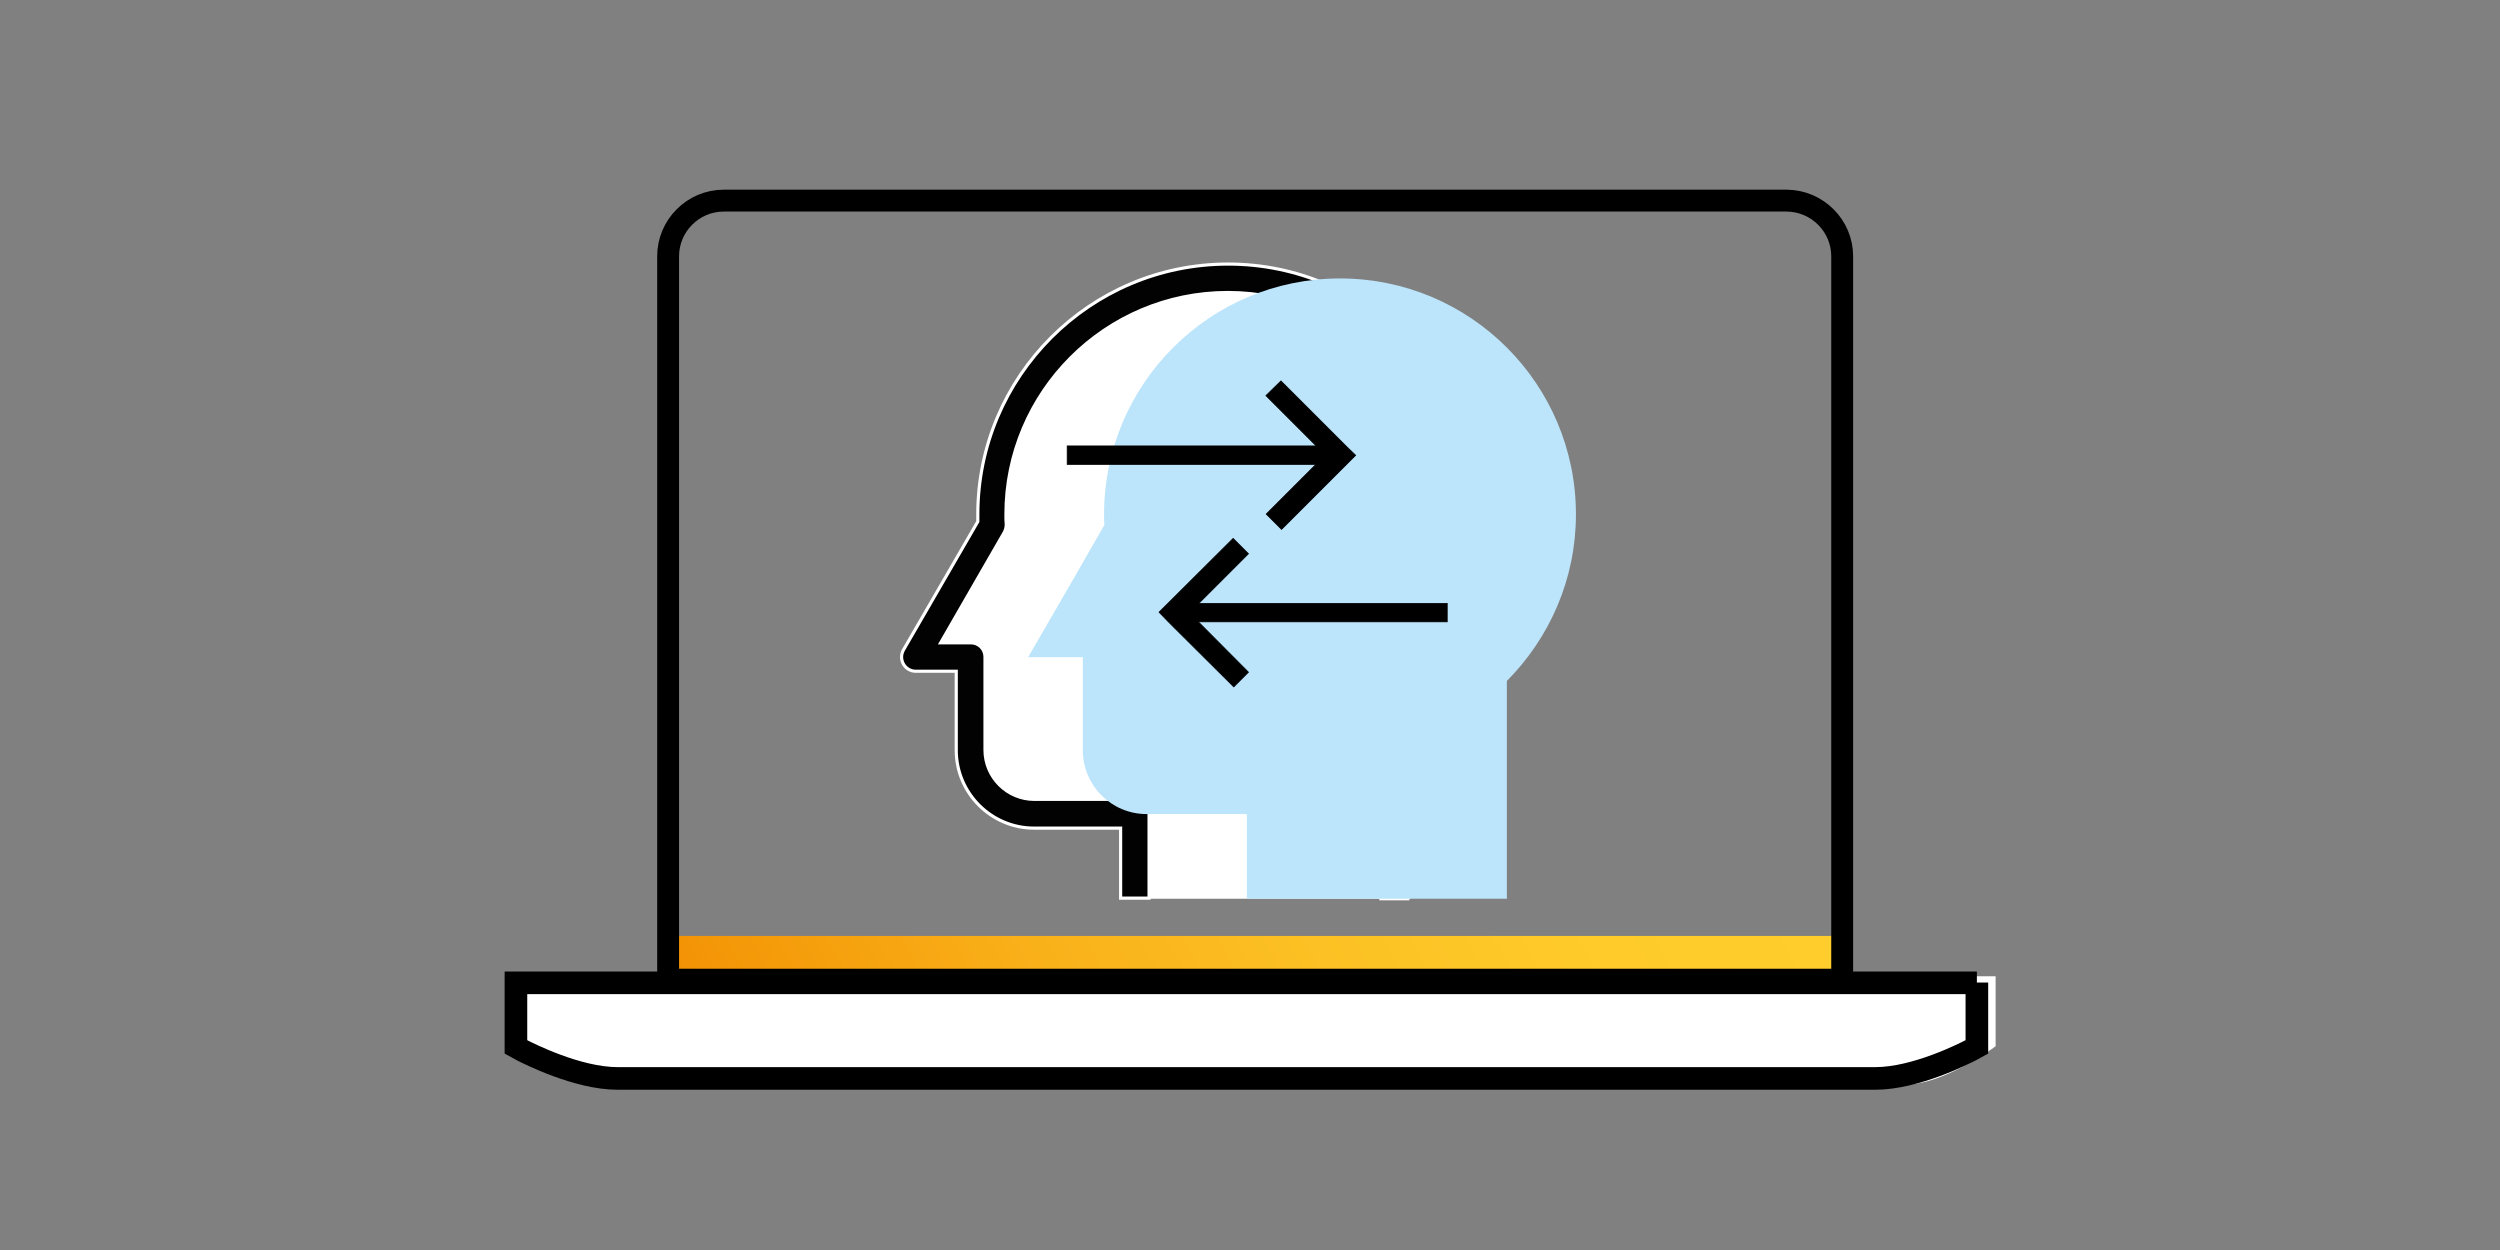
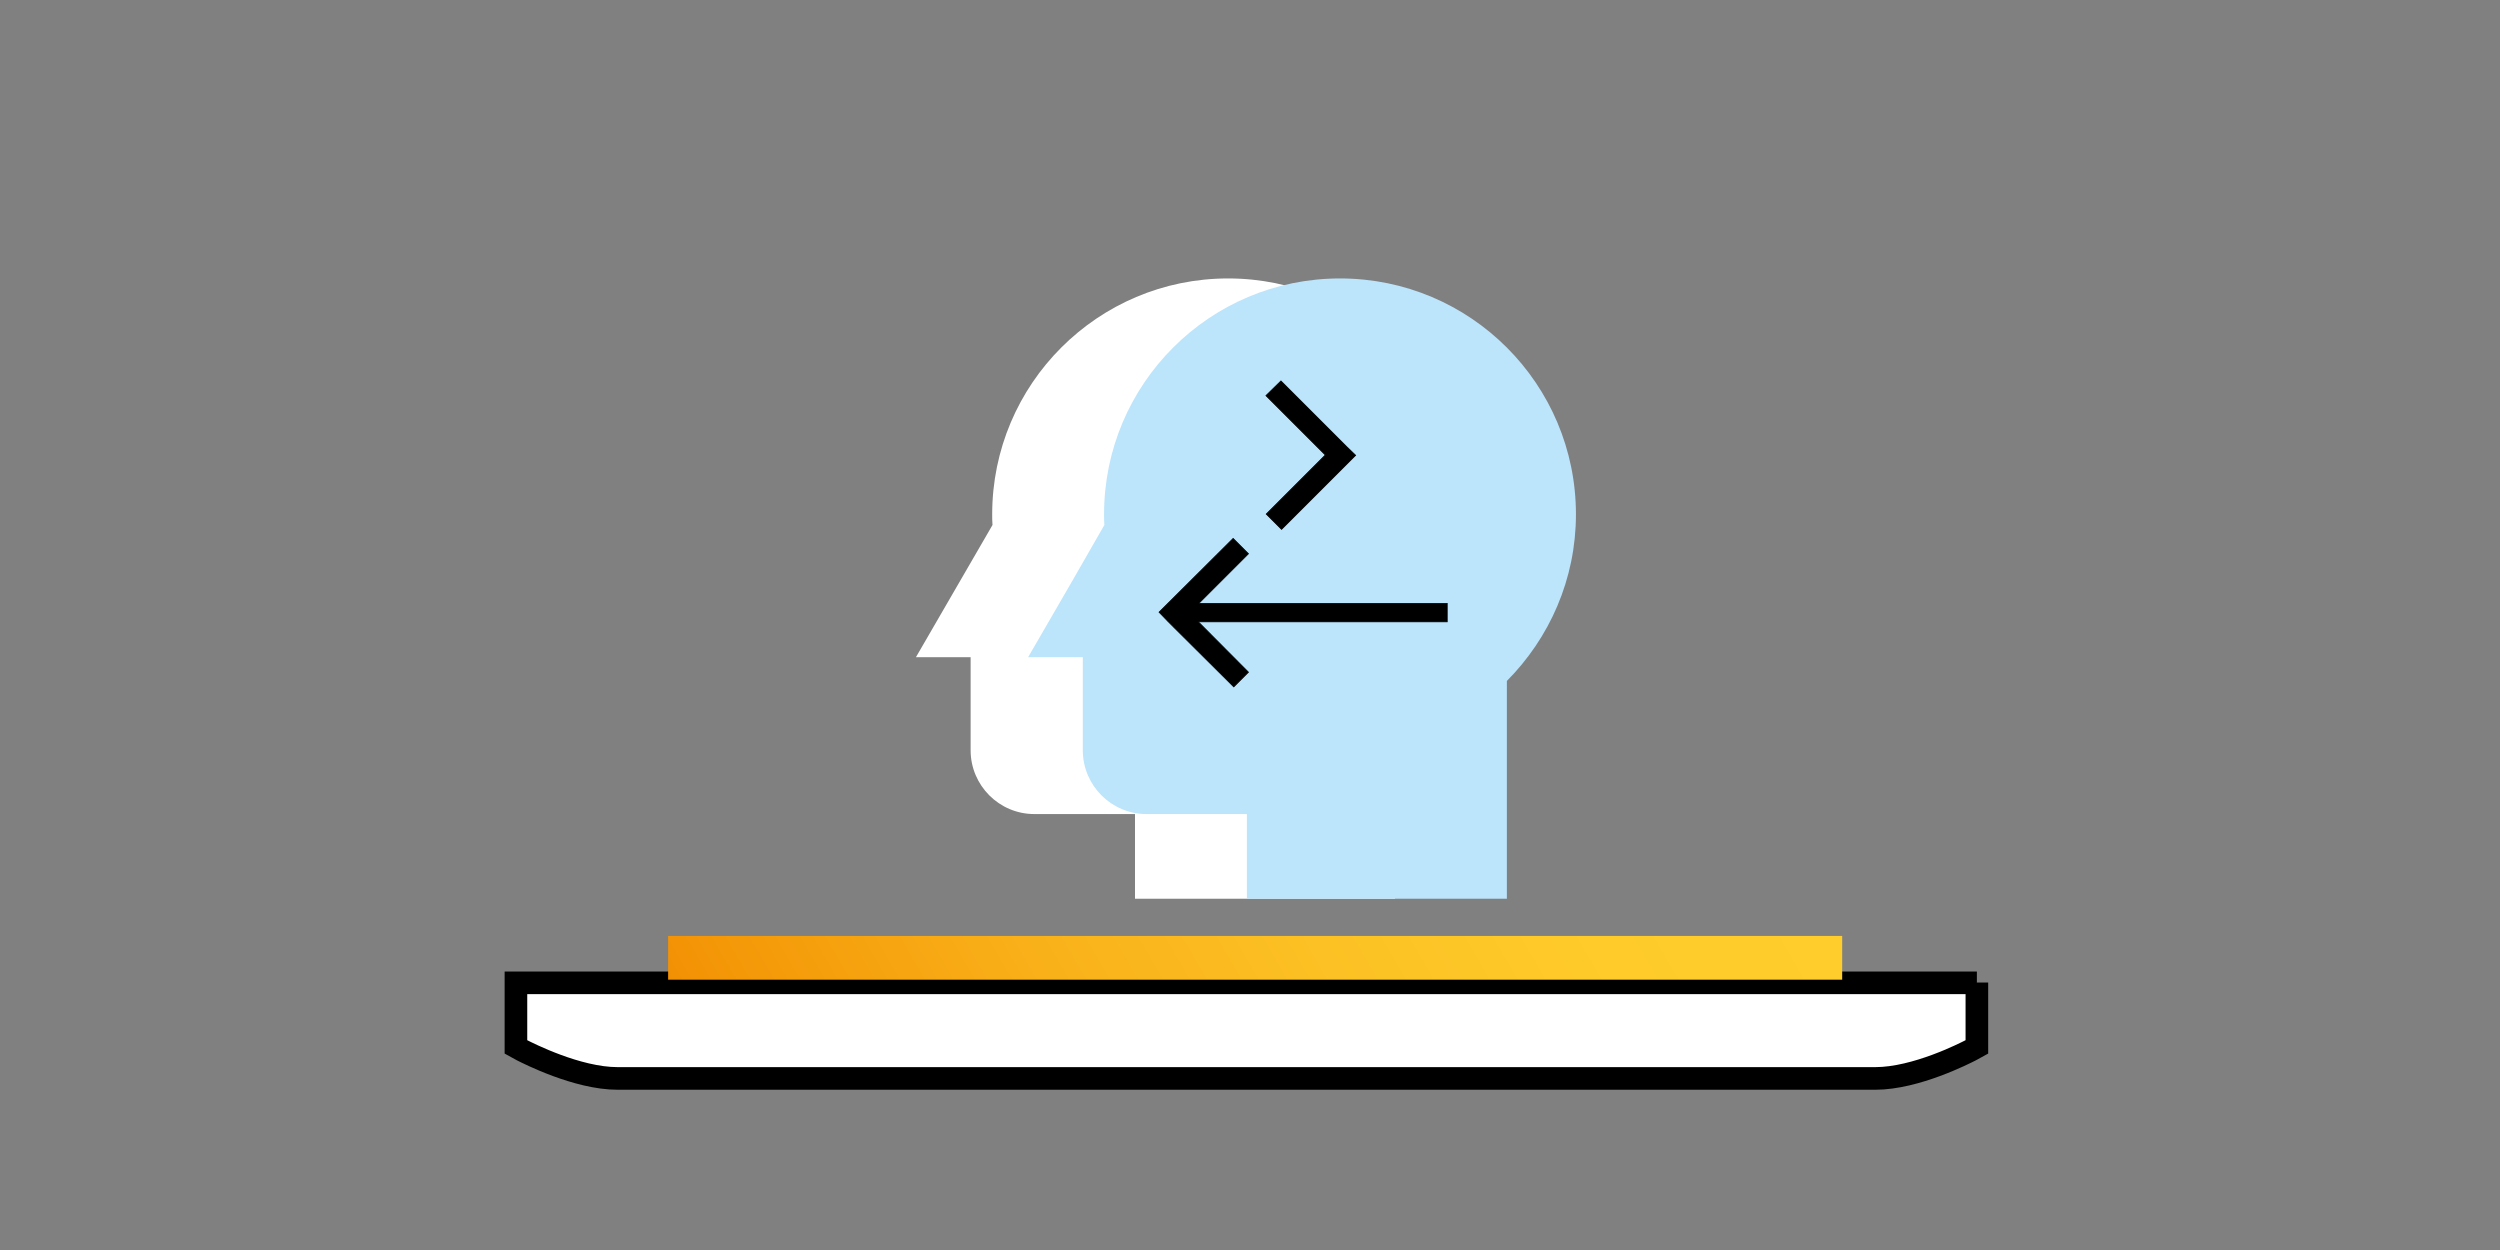
<svg xmlns="http://www.w3.org/2000/svg" version="1.1" id="Layer_1" x="0px" y="0px" viewBox="0 0 800 400" style="enable-background:new 0 0 800 400;" xml:space="preserve">
  <rect x="0" y="0" width="800" height="400" fill="#808080" stroke="none" />
  <style type="text/css">
	.st0{fill:#FFFFFF;stroke:#000000;stroke-width:7;stroke-miterlimit:10;}
	.st1{fill:#BCE3FA;}
	.st2{fill:#FFFFFF;}
	.st3{fill:#BCE3F9;}
	.st4{fill:#CDCCCC;}
	.st5{fill:#FFFFFF;stroke:#000000;stroke-width:7.245;stroke-linecap:round;stroke-linejoin:round;stroke-miterlimit:10;}
	.st6{fill:none;stroke:#000000;stroke-width:7.245;stroke-linecap:round;stroke-linejoin:round;stroke-miterlimit:10;}
	.st7{fill:none;stroke:#000000;stroke-width:6.21;stroke-miterlimit:10;}
	.st8{fill:url(#SVGID_1_);}
	.st9{fill-rule:evenodd;clip-rule:evenodd;fill:#E6E8E9;}
	.st10{fill:#BCE4FA;}
	.st11{fill:#FFFFFF;stroke:#000000;stroke-width:8.517;stroke-linecap:round;stroke-linejoin:round;stroke-miterlimit:10;}
	.st12{fill:none;stroke:#000000;stroke-width:8.517;stroke-linecap:round;stroke-linejoin:round;stroke-miterlimit:10;}
	.st13{stroke:#000000;stroke-width:0.618;stroke-miterlimit:10;}
	.st14{fill:#FFFFFF;stroke:#000000;stroke-width:7.859;stroke-linecap:round;stroke-linejoin:round;stroke-miterlimit:10;}
	.st15{stroke:#000000;stroke-width:8.176;stroke-miterlimit:10;}
	.st16{fill:#FFFFFF;stroke:#000000;stroke-width:7.01;}
	.st17{fill:none;stroke:#000000;stroke-width:7.01;}
	.st18{fill:none;stroke:#000000;stroke-width:7;stroke-miterlimit:10;}
	.st19{fill:url(#SVGID_2_);stroke:#000000;stroke-width:7.829;}
	.st20{fill:url(#SVGID_3_);stroke:#000000;stroke-width:7.829;}
	.st21{fill:#FFFFFF;stroke:#000000;stroke-width:6.615;stroke-linecap:round;}
	.st22{fill:#FFFFFF;stroke:#000000;stroke-width:6.615;stroke-miterlimit:10;}
	.st23{stroke:#FFFFFF;stroke-width:4.5;stroke-miterlimit:10;}
	.st24{stroke:#FFFFFF;stroke-width:4;stroke-miterlimit:10;}
	.st25{fill:#FDC30B;}
	.st26{fill:#FFFFFF;stroke:#FFFFFF;stroke-width:5;stroke-miterlimit:10;}
	.st27{fill:#1B1B1B;}
	.st28{fill:#FFFFFF;stroke:#1E1E1C;stroke-width:7.222;stroke-linecap:round;stroke-linejoin:round;stroke-miterlimit:10;}
	.st29{fill:none;stroke:#1E1E1C;stroke-width:7.222;stroke-linecap:round;stroke-linejoin:round;stroke-miterlimit:10;}
	.st30{fill:#1D1D1C;}
	.st31{fill:#60B2E4;}
	.st32{fill:url(#SVGID_6_);stroke:#000000;stroke-width:7.302;}
	.st33{fill:none;stroke:#FFFFFF;stroke-width:6.946;stroke-miterlimit:10;}
	.st34{fill:url(#SVGID_7_);stroke:#000000;stroke-width:7.264;}
	.st35{fill:#FFFFFF;stroke:#000000;stroke-width:6.898;}
	.st36{fill:url(#SVGID_8_);stroke:#000000;stroke-width:7.264;}
	.st37{fill:#FFD703;stroke:#1E1E1C;stroke-width:5.681;stroke-linecap:round;stroke-linejoin:round;stroke-miterlimit:10;}
	.st38{fill:#FFFFFF;stroke:#000000;stroke-width:7;stroke-linecap:round;stroke-linejoin:round;stroke-miterlimit:10;}
	.st39{fill:none;stroke:#B2B2B2;stroke-width:11.385;stroke-miterlimit:10;stroke-dasharray:9.747,9.747;}
	.st40{fill:none;stroke:#BCE3FA;stroke-width:11.385;stroke-miterlimit:10;stroke-dasharray:9.747,9.747;}
	.st41{fill:none;stroke:#1E1E1C;stroke-width:11.385;stroke-miterlimit:10;stroke-dasharray:9.747,9.747;}
	.st42{fill:none;stroke:#FFD700;stroke-width:11.385;stroke-miterlimit:10;stroke-dasharray:9.747,9.747;}
	.st43{fill:url(#SVGID_9_);}
	.st44{fill:#FFD703;}
	.st45{fill:#B2B2B2;}
	.st46{fill:#FFD600;}
	.st47{stroke:#000000;}
	.st48{fill:#FFFFFF;stroke:#000000;stroke-width:5;}
	.st49{fill:url(#SVGID_10_);}
	.st50{fill:url(#SVGID_11_);}
	.st51{fill:#FFFFFF;stroke:#000000;stroke-width:6;}
	.st52{fill:none;stroke:#9D9D9C;stroke-width:5.633;stroke-miterlimit:10;}
	.st53{fill:none;stroke:#9D9D9C;stroke-width:5.633;stroke-miterlimit:10;stroke-dasharray:7.707,7.707;}
	.st54{fill:none;stroke:#000000;stroke-width:6;stroke-miterlimit:10;}
	.st55{fill:url(#SVGID_12_);stroke:#000000;stroke-width:6;stroke-miterlimit:10;}
	.st56{fill:#FFFFFF;stroke:#000000;stroke-width:6;stroke-miterlimit:10;}
	.st57{stroke:#FFFFFF;stroke-width:5;stroke-miterlimit:10;}
	.st58{fill:url(#SVGID_15_);}
	.st59{stroke:#000000;stroke-width:2;}
	.st60{fill:#9D9D9C;}
	.st61{fill:#C6C6C6;}
	.st62{fill:url(#SVGID_18_);}
	.st63{fill-rule:evenodd;clip-rule:evenodd;fill:#FFFFFF;}
	.st64{fill:#E6E8E9;}
	.st65{stroke:#000000;stroke-width:1.501;stroke-miterlimit:10;}
	.st66{stroke:#000000;stroke-width:0.697;}
	.st67{stroke:#000000;stroke-width:1.5;stroke-miterlimit:10;}
	.st68{stroke:#000000;stroke-miterlimit:10;}
	.st69{fill:url(#SVGID_19_);}
	.st70{fill:url(#SVGID_20_);}
	.st71{fill:#DADADA;}
	.st72{fill:url(#SVGID_21_);}
	.st73{fill:url(#SVGID_22_);}
	.st74{fill-rule:evenodd;clip-rule:evenodd;fill:#BCE3F9;}
	.st75{fill:#F29003;}
	.st76{stroke:#000000;stroke-width:1.254;stroke-miterlimit:10;}
	.st77{stroke:#BCE3FA;stroke-width:1.254;stroke-miterlimit:10;}
	.st78{fill:url(#SVGID_23_);stroke:#000000;stroke-width:7.526;}
	.st79{stroke:#FFFFFF;stroke-width:4.899;stroke-miterlimit:10;}
	.st80{stroke:#FFFFFF;stroke-width:4.279;stroke-miterlimit:10;}
	.st81{stroke:#FFFFFF;stroke-width:1.633;stroke-miterlimit:10;}
	.st82{fill:none;stroke:#000000;stroke-width:9.798;stroke-miterlimit:10;}
	.st83{fill:none;stroke:#000000;stroke-width:9.144;stroke-miterlimit:10;}
	.st84{fill:url(#SVGID_24_);stroke:#000000;stroke-width:9.24;}
	.st85{fill:none;stroke:#000000;stroke-width:7;stroke-linecap:round;stroke-linejoin:round;stroke-miterlimit:10;}
	.st86{fill:none;stroke:#000000;stroke-width:8.997;stroke-miterlimit:10;}
	.st87{fill:none;stroke:#000000;stroke-width:6.86;stroke-miterlimit:10;}
	.st88{stroke:#FFFFFF;stroke-width:2.573;stroke-miterlimit:10;}
	.st89{stroke:#000000;stroke-width:3.43;stroke-miterlimit:10;}
	.st90{stroke:#000000;stroke-width:0.532;stroke-miterlimit:10;}
	.st91{fill:url(#SVGID_25_);}
	.st92{fill:none;stroke:#000000;stroke-width:6;stroke-miterlimit:10;stroke-dasharray:6.041,6.041;}
	.st93{stroke:#000000;stroke-width:2.09;stroke-miterlimit:10;}
	.st94{stroke:#000000;stroke-width:0.431;stroke-miterlimit:10;}
	.st95{fill:none;stroke:#000000;stroke-width:6;stroke-miterlimit:10;stroke-dasharray:7.477,7.477;}
	.st96{fill:none;stroke:#9D9D9C;stroke-width:5;stroke-miterlimit:10;stroke-dasharray:6.995,6.995;}
	.st97{fill:none;stroke:#000000;stroke-width:5;stroke-linecap:round;stroke-linejoin:round;stroke-miterlimit:10;}
	.st98{fill:#FFFFFF;stroke:#000000;stroke-width:5;stroke-miterlimit:10;}
	.st99{fill:#FFD600;stroke:#000000;stroke-width:5;stroke-miterlimit:10;}
	.st100{fill:#FFD600;stroke:#000000;stroke-width:4;stroke-linecap:round;stroke-linejoin:round;stroke-miterlimit:10;}
	.st101{fill:none;stroke:#000000;stroke-width:5;stroke-miterlimit:10;}
	.st102{fill:#FFFFFF;stroke:#1E1E1C;stroke-width:7;stroke-linecap:round;stroke-linejoin:round;stroke-miterlimit:10;}
	.st103{fill:#FFFFFF;stroke:#000000;stroke-width:6.882;stroke-linecap:round;stroke-linejoin:round;stroke-miterlimit:10;}
	.st104{fill:none;stroke:#1E1E1C;stroke-width:7;stroke-linecap:round;stroke-linejoin:round;stroke-miterlimit:10;}
	.st105{fill:#020203;}
	.st106{fill:url(#SVGID_47_);stroke:#000000;stroke-width:7;}
	.st107{fill:url(#SVGID_48_);stroke:#000000;stroke-width:7;}
	.st108{fill:url(#SVGID_49_);stroke:#000000;stroke-width:7;}
	.st109{fill:url(#SVGID_50_);stroke:#000000;stroke-width:7;}
	.st110{fill:none;stroke:#000000;stroke-width:7.577;}
	.st111{fill:none;stroke:#000000;stroke-width:7;}
	.st112{fill:none;stroke:#000000;stroke-width:7.577;stroke-linejoin:bevel;}
	.st113{fill:none;stroke:#BCE3FA;stroke-width:7.577;}
	.st114{fill:none;stroke:#000000;stroke-width:7.785;}
	.st115{fill:none;stroke:#000000;stroke-width:8.043;}
	.st116{fill:none;stroke:#000000;stroke-width:7.936;}
	.st117{fill:#B7BEC0;}
	.st118{fill:none;stroke:#000000;stroke-width:5.497;}
	.st119{fill:none;stroke:#9D9D9C;stroke-width:7.195;stroke-miterlimit:10;stroke-dasharray:10.073,10.073;}
	.st120{fill:#FFFFFF;stroke:#000000;stroke-width:7.549;stroke-miterlimit:10;}
	.st121{fill:#FFD700;}
	.st122{fill:url(#SVGID_51_);}
	.st123{stroke:#000000;stroke-width:1.188;stroke-miterlimit:10;}
	.st124{stroke:#000000;stroke-width:2.531;}
	.st125{fill:none;stroke:#000000;stroke-width:6.116;stroke-linecap:round;stroke-linejoin:round;stroke-miterlimit:10;}
	.st126{fill:#231F20;stroke:#000000;stroke-width:1.223;stroke-miterlimit:10;}
	.st127{stroke:#000000;stroke-width:1.223;stroke-miterlimit:10;}
	.st128{stroke:#000000;stroke-width:1.223;}
	.st129{fill:#E6E8E9;stroke:#000000;stroke-width:1.223;}
	.st130{fill:#BCE3FA;stroke:#000000;stroke-width:1.223;stroke-miterlimit:10;}
	.st131{fill:url(#SVGID_52_);stroke:#000000;stroke-width:1.223;stroke-miterlimit:10;}
	.st132{fill:url(#SVGID_53_);stroke:#000000;stroke-width:1.223;stroke-miterlimit:10;}
	.st133{fill:#FFD600;stroke:#000000;stroke-width:1.223;stroke-miterlimit:10;}
	.st134{fill:url(#SVGID_54_);}
	.st135{fill-rule:evenodd;clip-rule:evenodd;fill:url(#SVGID_55_);}
	.st136{fill:#FFFFFF;stroke:#000000;stroke-width:2.5;stroke-miterlimit:10;}
	.st137{stroke:#000000;stroke-width:2.5;stroke-miterlimit:10;}
	.st138{stroke:#000000;stroke-width:0.355;stroke-miterlimit:10;}
	.st139{fill:none;}
	.st140{stroke:#000000;stroke-width:1.253;stroke-miterlimit:10;}
	.st141{fill:none;stroke:#000000;stroke-width:4.887;stroke-miterlimit:10;stroke-dasharray:6.842,6.842;}
	.st142{stroke:#FFFFFF;stroke-width:0.313;stroke-miterlimit:10;}
	.st143{fill:none;stroke:#000000;stroke-width:6;stroke-miterlimit:10;stroke-dasharray:5.818,5.818;}
	.st144{fill:none;stroke:#BCE4FA;stroke-width:5.862;stroke-miterlimit:10;}
	.st145{fill:none;stroke:#BCE4FA;stroke-width:5.862;stroke-miterlimit:10;stroke-dasharray:8.113,8.113;}
	.st146{fill:none;stroke:#000000;stroke-width:6;stroke-miterlimit:10;stroke-dasharray:12.014,12.014;}
	.st147{fill:none;stroke:#FFD600;stroke-width:5.862;stroke-miterlimit:10;}
	.st148{fill:none;stroke:#FFD600;stroke-width:5.862;stroke-miterlimit:10;stroke-dasharray:7.966,7.966;}
	.st149{fill:url(#SVGID_64_);}
	.st150{fill:#FFFFFF;stroke:#000000;stroke-width:6.257;stroke-miterlimit:10;}
	.st151{fill:none;stroke:#000000;stroke-width:5.859;}
	.st152{fill:#FFFFFF;stroke:#000000;stroke-width:7.107;stroke-linecap:round;stroke-linejoin:round;stroke-miterlimit:10;}
	.st153{stroke:#FFFFFF;}
	.st154{fill:#FFD703;stroke:#000000;stroke-width:7.681;stroke-linecap:round;stroke-linejoin:round;stroke-miterlimit:10;}
	.st155{fill:url(#SVGID_67_);stroke:#000000;stroke-width:7;}
	.st156{fill:#FFFFFF;stroke:#000000;stroke-width:6.6;stroke-miterlimit:10;}
	.st157{fill:url(#SVGID_68_);}
	.st158{fill:#FFFFFF;stroke:#000000;stroke-width:6.6;stroke-linecap:round;stroke-linejoin:round;stroke-miterlimit:10;}
	.st159{fill:url(#SVGID_71_);}
	.st160{fill:#3C3C3B;}
	.st161{fill:none;stroke:#000000;stroke-width:9.124;stroke-miterlimit:10;}
	.st162{fill:#9D9D9C;stroke:#9D9D9C;stroke-width:3.041;stroke-miterlimit:10;}
	.st163{fill:none;stroke:#1E1E1C;stroke-width:7.011;stroke-miterlimit:10;}
	.st164{fill:none;stroke:#000000;stroke-width:10.645;stroke-miterlimit:10;}
	.st165{fill:#BCE3F9;stroke:#000000;stroke-width:6;stroke-miterlimit:10;}
	.st166{fill:none;stroke:#000000;stroke-width:5.823;stroke-miterlimit:10;}
	.st167{stroke:#000000;stroke-width:6;stroke-miterlimit:10;}
	.st168{stroke:#BCE3FA;stroke-miterlimit:10;}
	.st169{fill:url(#SVGID_72_);stroke:#000000;stroke-width:6;}
	.st170{fill:none;stroke:#000000;stroke-width:6;stroke-linecap:round;stroke-linejoin:round;stroke-miterlimit:10;}
	.st171{fill:url(#SVGID_73_);stroke:#000000;stroke-width:6;}
	.st172{fill:none;stroke:url(#SVGID_74_);stroke-width:7.797;stroke-linecap:round;stroke-linejoin:round;stroke-miterlimit:10;}
	.st173{fill:none;stroke:url(#SVGID_75_);stroke-width:7.797;stroke-linecap:round;stroke-linejoin:round;stroke-miterlimit:10;}
	.st174{fill:url(#SVGID_76_);}
	.st175{fill:none;stroke:#000000;stroke-width:8.074;}
	.st176{fill:#FFFFFF;stroke:#000000;stroke-width:6.723;stroke-miterlimit:10;}
	.st177{fill:#BCE3F9;stroke:#000000;stroke-width:7.829;stroke-miterlimit:10;}
	.st178{fill:url(#SVGID_77_);stroke:#000000;stroke-width:7.829;}
	.st179{fill:#BCE3FA;stroke:#000000;stroke-width:7;}
	.st180{fill:#FFFFFF;stroke:#000000;stroke-width:7;}
	.st181{fill:url(#SVGID_78_);stroke:#000000;stroke-width:7;}
	.st182{fill:url(#SVGID_79_);stroke:#000000;stroke-width:7.814;stroke-miterlimit:10;}
	.st183{fill:url(#SVGID_80_);stroke:#000000;stroke-width:7.814;stroke-miterlimit:10;}
	.st184{fill:#FFFFFF;stroke:#000000;stroke-width:9.116;stroke-miterlimit:10;}
	.st185{fill:none;stroke:#FFD600;stroke-width:7.885;stroke-miterlimit:10;stroke-dasharray:11.039,11.039;}
	.st186{fill:url(#SVGID_81_);stroke:#000000;stroke-width:5.656;stroke-miterlimit:10;}
	.st187{fill:url(#SVGID_82_);stroke:#000000;stroke-width:5.656;stroke-miterlimit:10;}
	.st188{fill:url(#SVGID_83_);stroke:#000000;stroke-width:5.656;stroke-miterlimit:10;}
	.st189{fill:url(#SVGID_84_);stroke:#000000;stroke-width:5.656;stroke-miterlimit:10;}
	.st190{fill:url(#SVGID_85_);stroke:#000000;stroke-width:5.656;stroke-miterlimit:10;}
	.st191{fill:url(#SVGID_86_);stroke:#000000;stroke-width:5.656;stroke-miterlimit:10;}
	.st192{fill:url(#SVGID_87_);}
	.st193{fill:none;stroke:#292E34;stroke-width:8.288;}
	.st194{fill:none;stroke:#000000;stroke-width:8.288;}
	.st195{fill:none;stroke:#FFFFFF;stroke-width:8.288;}
	.st196{fill:none;stroke:#9D9D9C;stroke-width:7.094;}
	.st197{fill:none;stroke:#9D9D9C;stroke-width:7.083;stroke-dasharray:8.222;}
	.st198{fill:none;stroke:#9D9D9C;stroke-width:7.083;}
	.st199{fill:none;stroke:#9D9D9C;stroke-width:7.094;stroke-dasharray:7.094;}
	.st200{fill:#FFFFFF;stroke:#000000;stroke-width:5.769;stroke-miterlimit:10;}
	.st201{fill:#FFFFFF;stroke:#000000;stroke-width:6.847;stroke-linecap:round;stroke-linejoin:round;stroke-miterlimit:10;}
	.st202{fill:url(#SVGID_90_);}
	.st203{fill:#FFFFFF;stroke:#000000;stroke-width:7.094;}
	.st204{fill:none;stroke:#000000;stroke-width:7.094;}
	.st205{fill:url(#SVGID_91_);}
	.st206{fill:none;stroke:#000000;stroke-width:6.797;}
	.st207{fill:url(#SVGID_92_);}
	.st208{fill:none;stroke:#000000;stroke-width:7.396;}
	.st209{fill:#FFFFFF;stroke:#000000;stroke-width:7.396;}
	.st210{fill:#FFFFFF;stroke:#292E34;stroke-width:7.396;}
	.st211{fill:#FFD23F;}
	.st212{fill:none;stroke:#000000;stroke-width:7;stroke-dasharray:6.613,6.613;}
	.st213{fill:none;stroke:#000000;stroke-width:7.738;}
	.st214{fill:none;stroke:#000000;stroke-width:6;}
	.st215{fill:#020203;stroke:#FFFFFF;stroke-width:1.4;}
	.st216{fill:url(#SVGID_93_);stroke:#000000;stroke-width:7;stroke-linecap:round;stroke-linejoin:round;stroke-miterlimit:10;}
	.st217{fill:#FFFFFF;stroke:#000000;stroke-width:7.738;}
	.st218{fill:url(#SVGID_94_);}
	.st219{stroke:#000000;stroke-width:3;}
	.st220{fill:#343434;stroke:#FFFFFF;stroke-width:1.909;stroke-miterlimit:10;}
	.st221{fill:#343434;}
	.st222{fill:#343434;stroke:#343434;stroke-width:3.817;stroke-miterlimit:10;}
	.st223{fill:#343434;stroke:#343434;stroke-width:0.46;stroke-miterlimit:10;}
	.st224{fill:#2A2E34;stroke:#020203;stroke-width:3.464;stroke-miterlimit:10;}
	.st225{fill:#1E1E1C;}
	.st226{fill:none;stroke:#000000;stroke-width:8.46;}
	.st227{fill:url(#SVGID_97_);stroke:#000000;stroke-width:7.571;}
	.st228{fill:none;stroke:#000000;stroke-width:6.686;}
	.st229{fill:none;stroke:#9D9D9C;stroke-width:8.46;stroke-dasharray:8.46;}
	.st230{fill:none;stroke:#9D9D9C;stroke-width:5.705;stroke-dasharray:4.818,4.818;}
	.st231{fill:none;stroke:#000000;stroke-width:5.705;}
	.st232{fill:#FFFFFF;stroke:#1E1E1C;stroke-width:7.132;stroke-linecap:round;stroke-linejoin:round;stroke-miterlimit:10;}
	.st233{fill:none;stroke:#000000;stroke-width:4.8;}
	.st234{fill:none;stroke:#9D9D9C;stroke-width:4.8;stroke-dasharray:4.8;}
	.st235{fill:none;stroke:#000000;stroke-width:7.132;}
	.st236{fill:#FFFFFF;stroke:#000000;stroke-width:7.132;}
	.st237{fill:url(#SVGID_98_);stroke:#000000;stroke-width:7.132;}
	.st238{fill:url(#SVGID_99_);}
	.st239{stroke:#FFFFFF;stroke-miterlimit:10;}
	.st240{fill:url(#SVGID_100_);}
	.st241{fill:url(#SVGID_101_);}
	.st242{fill:url(#SVGID_102_);stroke:#000000;stroke-width:5.135;}
	.st243{fill:#FFFFFF;stroke:#000000;stroke-width:5.135;}
	.st244{fill:none;stroke:#9D9D9C;stroke-width:6.98;}
	.st245{fill:none;stroke:#9D9D9C;stroke-width:6.969;stroke-dasharray:8.09;}
	.st246{fill:none;stroke:#9D9D9C;stroke-width:6.969;}
	.st247{fill:#BCE3F9;stroke:#000000;stroke-width:8.689;stroke-miterlimit:10;}
	.st248{fill:#FFFFFF;stroke:#020203;stroke-width:8.689;stroke-miterlimit:10;}
	.st249{fill:url(#SVGID_103_);}
	.st250{fill:none;stroke:#000000;stroke-width:5.862;stroke-miterlimit:10;}
	.st251{fill:none;stroke:#000000;stroke-width:5.862;stroke-miterlimit:10;stroke-dasharray:5.818,5.818;}
	.st252{fill:none;stroke:#000000;stroke-width:5.862;stroke-miterlimit:10;stroke-dasharray:12.014,12.014;}
	.st253{fill:none;stroke:#BCE3FA;stroke-width:5.862;stroke-miterlimit:10;}
	.st254{fill:none;stroke:#BCE3FA;stroke-width:5.862;stroke-miterlimit:10;stroke-dasharray:7.966,7.966;}
	.st255{fill:url(#SVGID_108_);}
	.st256{fill:url(#SVGID_109_);}
	.st257{fill:#FFFFFF;stroke:#000000;stroke-width:7.721;stroke-linecap:round;stroke-linejoin:round;stroke-miterlimit:10;}
	.st258{fill:url(#SVGID_112_);}
	.st259{stroke:#000000;stroke-width:3.618;stroke-miterlimit:10;}
	.st260{fill:none;stroke:#000000;stroke-width:9.574;}
	.st261{fill:#C5C5C4;}
	.st262{fill:#E4E4E7;}
	.st263{fill:url(#SVGID_113_);}
	.st264{fill:url(#SVGID_114_);}
	.st265{fill:url(#SVGID_115_);}
	.st266{fill:url(#SVGID_116_);}
	.st267{fill:none;stroke:#9D9D9C;stroke-width:5;stroke-miterlimit:10;stroke-dasharray:7,7;}
	.st268{fill:#FFFFFF;stroke:#000000;stroke-width:6.052;}
	.st269{fill:none;stroke:#000000;stroke-width:6.052;}
	.st270{fill:url(#SVGID_119_);stroke:#000000;stroke-width:7;stroke-linecap:round;stroke-linejoin:round;stroke-miterlimit:10;}
	.st271{stroke:#000000;stroke-width:2;stroke-miterlimit:10;}
	.st272{fill:none;stroke:#9D9D9C;stroke-width:5.633;stroke-miterlimit:10;stroke-dasharray:7.886,7.886;}
	.st273{fill:#FFFFFF;stroke:#000000;stroke-width:6.584;stroke-miterlimit:10;}
	.st274{fill:none;stroke:#B2B2B2;stroke-width:6.432;stroke-miterlimit:10;stroke-dasharray:9.005,9.005;}
	.st275{fill:url(#SVGID_126_);}
	.st276{fill:url(#SVGID_127_);}
	.st277{fill:url(#SVGID_128_);}
	.st278{fill:url(#SVGID_129_);}
	.st279{stroke:#000000;stroke-width:1.643;stroke-miterlimit:10;}
	.st280{fill:none;stroke:#878787;stroke-width:7.151;}
	.st281{fill:none;stroke:#878787;stroke-width:7.151;stroke-dasharray:10.098,10.098;}
	.st282{fill:#FFFFFF;stroke:#000000;stroke-width:7.435;stroke-miterlimit:10;}
	.st283{fill:#FFFFFF;stroke:#000000;stroke-width:7.805;stroke-miterlimit:10;}
	.st284{fill:none;stroke:#000000;stroke-width:7.435;stroke-miterlimit:10;}
	.st285{fill:#FFFFFF;stroke:#000000;stroke-width:7.435;stroke-miterlimit:10;}
	.st286{fill:#FFFFFF;stroke:#000000;stroke-width:9.152;stroke-linecap:round;stroke-linejoin:round;stroke-miterlimit:10;}
	.st287{fill:#C5C5C4;stroke:#C6C6C6;stroke-width:2.478;stroke-miterlimit:10;}
	.st288{fill:url(#SVGID_130_);stroke:#000000;stroke-width:7.805;stroke-miterlimit:10;}
	.st289{fill:url(#SVGID_131_);stroke:#000000;stroke-width:7.435;stroke-miterlimit:10;}
	.st290{fill:url(#SVGID_132_);stroke:#000000;stroke-width:6.6;stroke-miterlimit:10;}
	.st291{stroke:#000000;stroke-width:0.515;stroke-miterlimit:10;}
	.st292{stroke:#000000;stroke-width:0.515;stroke-linecap:round;stroke-miterlimit:10;}
	.st293{fill:none;stroke:#B2B2B2;stroke-width:6.042;stroke-miterlimit:10;stroke-dasharray:8.459,8.459;}
	.st294{fill:none;stroke:#B2B2B2;stroke-width:5.964;stroke-miterlimit:10;stroke-dasharray:8.35,8.35;}
	.st295{fill:none;stroke:#B2B2B2;stroke-width:7;stroke-miterlimit:10;stroke-dasharray:8.35,8.35;}
	.st296{fill:none;stroke:#000000;stroke-width:6.185;stroke-miterlimit:10;}
	.st297{fill:url(#SVGID_133_);stroke:#000000;stroke-width:6.088;stroke-miterlimit:10;}
	.st298{stroke:#000000;stroke-width:2.435;stroke-miterlimit:10;}
	.st299{fill:url(#SVGID_134_);stroke:#000000;stroke-width:6.088;stroke-miterlimit:10;}
	.st300{fill:none;stroke:#000000;stroke-width:6.384;}
	.st301{fill:#FFFFFF;stroke:#000000;stroke-width:6.384;}
	.st302{fill:none;stroke:#000000;stroke-width:5.992;}
	.st303{fill:#C5C5C4;stroke:#C6C6C6;stroke-width:2.128;stroke-miterlimit:10;}
	.st304{fill:#FFFFFF;stroke:#000000;stroke-width:5.32;}
	.st305{fill:none;stroke:#000000;stroke-width:6.2;stroke-linecap:round;stroke-linejoin:round;stroke-miterlimit:10;}
	.st306{fill:none;stroke:#000000;stroke-width:5.32;stroke-linecap:round;stroke-linejoin:round;stroke-miterlimit:10;}
	.st307{fill:#F9C44F;}
	.st308{fill:url(#SVGID_137_);}
	.st309{stroke:#000000;stroke-width:1.064;}
	.st310{fill:#FFFFFF;stroke:#292E34;stroke-width:5.259;}
	.st311{fill:#FFD700;stroke:#000000;stroke-width:6.384;stroke-linecap:round;stroke-linejoin:round;stroke-miterlimit:10;}
	.st312{fill:#FFFFFF;stroke:#000000;stroke-width:6.308;stroke-linecap:round;}
	.st313{fill:#FFFFFF;stroke:#000000;stroke-width:6.308;stroke-miterlimit:10;}
	.st314{fill:none;stroke:#B2B2B2;stroke-width:5.862;stroke-miterlimit:10;stroke-dasharray:8.207,8.207;}
	.st315{fill:#FFFFFF;stroke:#000000;stroke-width:6.887;stroke-linecap:round;stroke-linejoin:round;stroke-miterlimit:10;}
	.st316{fill:none;stroke:#000000;stroke-width:6.887;stroke-linecap:round;stroke-linejoin:round;stroke-miterlimit:10;}
	.st317{fill:url(#SVGID_146_);}
	.st318{stroke:#000000;stroke-width:2.225;stroke-miterlimit:10;}
	.st319{fill:none;stroke:#000000;stroke-width:7.197;}
	.st320{fill:none;stroke:#000000;stroke-width:7.273;}
	.st321{fill:none;stroke:#292E34;stroke-width:7.273;}
	.st322{fill:url(#SVGID_147_);stroke:#000000;stroke-width:5.228;}
	.st323{fill:#FFFFFF;stroke:#000000;stroke-width:5.228;}
	.st324{fill:none;stroke:#B2B2B2;stroke-width:6.129;stroke-miterlimit:10;stroke-dasharray:8.58,8.58;}
	.st325{fill:url(#SVGID_148_);stroke:#000000;stroke-width:5.228;}
	.st326{fill:url(#SVGID_149_);stroke:#000000;stroke-width:5.228;}
	.st327{fill:url(#SVGID_150_);stroke:#000000;stroke-width:5.228;}
	.st328{fill:url(#SVGID_151_);stroke:#000000;stroke-width:6.187;}
	.st329{fill:#FFFFFF;stroke:#000000;stroke-width:6.187;}
	.st330{fill:none;stroke:#B2B2B2;stroke-width:6.187;stroke-miterlimit:10;stroke-dasharray:8.463,8.463;}
	.st331{fill:url(#SVGID_152_);stroke:#000000;stroke-width:6.187;}
	.st332{fill:#FFFFFF;stroke:#000000;stroke-width:5.156;}
	.st333{fill:url(#SVGID_153_);stroke:#000000;stroke-width:6.187;}
	.st334{fill:none;stroke:#000000;stroke-width:6.187;}
	.st335{fill:#BCE3FA;stroke:#000000;stroke-width:6.187;}
	.st336{fill:none;stroke:#292E34;stroke-width:6.187;}
	.st337{fill:none;stroke:#000000;stroke-width:6.187;stroke-linecap:round;stroke-miterlimit:10;}
	.st338{fill:none;stroke:#000000;stroke-width:6.187;stroke-linecap:round;stroke-linejoin:round;}
	.st339{fill:none;stroke:#000000;stroke-width:6.187;stroke-miterlimit:10;}
	.st340{fill:#FFD600;stroke:#000000;stroke-width:6.187;stroke-miterlimit:10;}
	.st341{fill:#BCE3FA;stroke:#000000;stroke-width:6.187;stroke-miterlimit:10;}
	.st342{fill:none;stroke:#9D9D9C;stroke-width:11.015;stroke-miterlimit:10;}
	.st343{fill:url(#SVGID_154_);stroke:#000000;stroke-width:7;stroke-miterlimit:10;}
	.st344{fill:url(#SVGID_155_);stroke:#000000;stroke-width:7;stroke-miterlimit:10;}
	.st345{fill:url(#SVGID_156_);stroke:#000000;stroke-width:7;stroke-miterlimit:10;}
	.st346{fill:url(#SVGID_157_);stroke:#000000;stroke-width:7;stroke-miterlimit:10;}
	.st347{fill:url(#SVGID_158_);stroke:#000000;stroke-width:7;stroke-miterlimit:10;}
	.st348{fill:none;stroke:#9D9D9C;stroke-width:8.452;stroke-miterlimit:10;}
	.st349{fill:url(#SVGID_159_);}
	.st350{fill:none;stroke:#000000;stroke-width:8.452;stroke-miterlimit:10;}
	.st351{fill:#BCE3FA;stroke:#BCE3F9;stroke-width:11.015;stroke-miterlimit:10;}
	.st352{fill:#BCE3FA;stroke:#000000;stroke-width:7;stroke-miterlimit:10;}
	.st353{fill:#BCE3FA;stroke:#000000;stroke-width:6.941;stroke-miterlimit:10;}
	.st354{fill:none;stroke:#000000;stroke-width:6.869;stroke-miterlimit:10;}
	.st355{fill:#FFFFFF;stroke:#000000;stroke-width:6.869;stroke-miterlimit:10;}
	.st356{fill:url(#SVGID_162_);}
	.st357{fill:#FFFFFF;stroke:#000000;stroke-width:4.686;stroke-linecap:round;stroke-linejoin:round;stroke-miterlimit:10;}
	.st358{fill:none;stroke:#000000;stroke-width:6.808;stroke-linecap:round;stroke-linejoin:round;stroke-miterlimit:10;}
	.st359{fill:#FFFFFF;stroke:#000000;stroke-width:5.054;stroke-linecap:round;stroke-linejoin:round;stroke-miterlimit:10;}
	.st360{fill:url(#SVGID_165_);}
	.st361{fill:url(#SVGID_168_);stroke:#000000;stroke-width:6.869;stroke-miterlimit:10;}
	.st362{fill:none;stroke:#1E1E1C;stroke-width:7.265;stroke-linecap:round;stroke-linejoin:round;stroke-miterlimit:10;}
	.st363{fill:none;stroke:#000000;stroke-width:6.227;stroke-linecap:round;stroke-linejoin:round;stroke-miterlimit:10;}
	.st364{fill:#FFFFFF;stroke:#000000;stroke-width:5.898;stroke-linecap:round;stroke-linejoin:round;stroke-miterlimit:10;}
	.st365{fill:url(#SVGID_169_);}
	.st366{fill:#FFFFFF;stroke:#1E1E1C;stroke-width:6.227;stroke-miterlimit:10;}
	.st367{fill:none;stroke:#020203;stroke-width:6.685;stroke-miterlimit:10;}
	.st368{fill:url(#SVGID_170_);}
	.st369{fill:#CECECD;}
	.st370{stroke:#FFFFFF;stroke-width:3;stroke-miterlimit:10;}
	.st371{stroke:#000000;stroke-width:3;stroke-miterlimit:10;}
	.st372{stroke:#000000;stroke-width:0.515;stroke-miterlimit:10;}
	.st373{fill:#2A2E34;stroke:#020203;stroke-width:3;stroke-miterlimit:10;}
	.st374{fill:url(#SVGID_171_);}
	.st375{fill:url(#SVGID_174_);stroke:#000000;stroke-width:6.869;stroke-miterlimit:10;}
	.st376{fill:url(#SVGID_175_);}
	.st377{fill:none;stroke:#000000;stroke-width:6.726;}
	.st378{fill:#BCE3FA;stroke:#000000;stroke-width:6.458;}
	.st379{fill:url(#SVGID_178_);}
	.st380{fill:url(#SVGID_179_);}
	.st381{fill:url(#SVGID_180_);}
	.st382{fill:url(#SVGID_181_);}
	.st383{fill:url(#SVGID_182_);}
	.st384{fill:url(#SVGID_183_);}
	.st385{fill:url(#SVGID_184_);}
	.st386{fill:#FFFFFF;stroke:#000000;stroke-width:7;stroke-linecap:round;stroke-linejoin:round;stroke-miterlimit:10;}
	.st387{fill:none;stroke:#000000;stroke-width:7.093;stroke-linecap:round;stroke-linejoin:round;stroke-miterlimit:10;}
	.st388{fill:none;stroke:#9D9D9C;stroke-width:5.685;stroke-miterlimit:10;stroke-dasharray:7.959,7.959;}
	.st389{fill:none;stroke:#BCE4FA;stroke-width:5.685;stroke-miterlimit:10;stroke-dasharray:7.959,7.959;}
	.st390{fill:#FFFFFF;stroke:#1E1E1C;stroke-width:0.654;stroke-miterlimit:10;}
	.st391{fill:#FFFFFF;stroke:#FFFFFF;stroke-width:1.66;stroke-miterlimit:10;}
	.st392{stroke:#FFFFFF;stroke-width:2.832;stroke-miterlimit:10;}
	.st393{stroke:#FFFFFF;stroke-width:3.489;stroke-miterlimit:10;}
	.st394{stroke:#FFFFFF;stroke-width:1.416;stroke-miterlimit:10;}
	.st395{fill:url(#SVGID_187_);}
	.st396{fill:url(#SVGID_188_);}
	.st397{fill:url(#SVGID_189_);}
	.st398{fill:none;stroke:#000000;stroke-width:5;}
	.st399{stroke:#FFFFFF;stroke-width:2.075;stroke-miterlimit:10;}
	.st400{fill:url(#SVGID_190_);}
	.st401{fill:url(#SVGID_191_);}
	.st402{fill:url(#SVGID_192_);}
	.st403{stroke:#000000;stroke-width:1.038;}
	.st404{fill:url(#SVGID_193_);}
	.st405{fill:url(#SVGID_194_);}
	.st406{fill:url(#SVGID_195_);}
	.st407{fill:url(#SVGID_196_);}
	.st408{stroke:#000000;stroke-width:0.617;stroke-miterlimit:10;}
	.st409{fill:url(#SVGID_197_);}
	.st410{stroke:#000000;stroke-width:1.029;}
	.st411{fill:url(#SVGID_198_);}
	.st412{fill:none;stroke:#000000;stroke-width:5.685;stroke-miterlimit:10;}
	.st413{fill:none;stroke:#000000;stroke-width:5.685;stroke-miterlimit:10;stroke-dasharray:7.996,7.996;}
	.st414{fill:url(#SVGID_199_);}
	.st415{fill:#FFFFFF;stroke:#000000;stroke-width:3;stroke-miterlimit:10;}
	.st416{fill:#FFD600;stroke:#FFD600;stroke-width:0.914;stroke-miterlimit:10;}
	.st417{fill:#FFD600;stroke:#FFD600;stroke-width:5.483;stroke-miterlimit:10;}
	.st418{fill:none;stroke:#000000;stroke-width:7.347;}
	.st419{stroke:#000000;stroke-width:2.407;stroke-miterlimit:10;}
	.st420{fill:url(#SVGID_202_);stroke:#000000;stroke-width:6;}
	.st421{fill:#BCE3FA;stroke:#000000;stroke-width:7.264;}
	.st422{fill:url(#SVGID_203_);}
	.st423{fill:url(#SVGID_204_);}
	.st424{fill:none;stroke:#000000;stroke-width:7;stroke-linecap:round;stroke-linejoin:round;}
	.st425{fill:url(#SVGID_205_);stroke:#000000;stroke-width:7;stroke-linecap:round;stroke-linejoin:round;}
	.st426{fill:none;stroke:#BCE3FA;stroke-width:8;}
	.st427{fill:url(#SVGID_206_);stroke:#000000;stroke-width:7;stroke-miterlimit:10;}
	.st428{fill:url(#SVGID_209_);}
	.st429{fill:none;stroke:#000000;stroke-width:6.32;}
	.st430{fill:url(#SVGID_210_);}
	.st431{fill:none;stroke:#000000;stroke-width:7;stroke-miterlimit:10;stroke-dasharray:11.724,11.724;}
	.st432{fill:#FFFFFF;stroke:#000000;stroke-width:7.583;stroke-miterlimit:10;}
	.st433{fill:url(#SVGID_211_);stroke:#000000;stroke-width:7.583;stroke-miterlimit:10;}
	.st434{fill:url(#SVGID_212_);stroke:#000000;stroke-width:7;stroke-miterlimit:10;}
	.st435{fill:none;stroke:#000000;stroke-width:7.584;stroke-linecap:round;stroke-linejoin:round;stroke-miterlimit:10;}
	.st436{stroke:#000000;stroke-width:0.566;stroke-miterlimit:10;}
	.st437{fill:#FFFFFF;stroke:#FFFFFF;stroke-width:0.566;stroke-miterlimit:10;}
	.st438{fill:none;stroke:#FFFFFF;stroke-width:7.584;stroke-miterlimit:10;}
	.st439{fill:none;stroke:#000000;stroke-width:6.777;stroke-miterlimit:10;}
	.st440{stroke:#000000;stroke-width:1.083;stroke-miterlimit:10;}
	.st441{fill:url(#SVGID_213_);}
	.st442{fill:none;stroke:#292E34;stroke-width:8.979;}
	.st443{fill:none;stroke:#000000;stroke-width:8.979;}
	.st444{fill:none;stroke:#FFFFFF;stroke-width:8.979;}
	.st445{fill:none;stroke:#000000;stroke-width:6.124;stroke-miterlimit:10;}
	.st446{fill:none;stroke:#000000;stroke-width:6.124;stroke-miterlimit:10;stroke-dasharray:5.939,5.939;}
	.st447{fill:none;stroke:#BCE4FA;stroke-width:5.983;stroke-miterlimit:10;}
	.st448{fill:none;stroke:#BCE4FA;stroke-width:5.983;stroke-miterlimit:10;stroke-dasharray:8.281,8.281;}
	.st449{fill:none;stroke:#FFD600;stroke-width:5.252;stroke-miterlimit:10;}
	.st450{fill:none;stroke:#FFD600;stroke-width:5.252;stroke-miterlimit:10;stroke-dasharray:7.136,7.136;}
	.st451{fill:url(#SVGID_216_);}
	.st452{fill:none;stroke:#FFD600;stroke-width:5.252;stroke-miterlimit:10;stroke-dasharray:7.188,7.188;}
	.st453{fill:#FFFFFF;stroke:#000000;stroke-width:6.737;stroke-miterlimit:10;}
	.st454{fill:url(#SVGID_219_);}
	.st455{fill:#FFFFFF;stroke:#000000;stroke-width:6.737;stroke-linecap:round;stroke-linejoin:round;stroke-miterlimit:10;}
	.st456{fill:url(#SVGID_222_);}
	.st457{fill:url(#SVGID_223_);}
	.st458{fill:url(#SVGID_224_);}
	.st459{fill:url(#SVGID_225_);}
	.st460{fill:url(#SVGID_226_);}
	.st461{fill:url(#SVGID_227_);stroke:#000000;stroke-width:7.059;}
	.st462{fill:#FFFFFF;stroke:#000000;stroke-width:7.138;}
	.st463{fill:url(#SVGID_228_);}
	.st464{fill:#FFFFFF;stroke:#000000;stroke-width:7.238;stroke-miterlimit:10;}
	.st465{fill:#020203;stroke:#FFFFFF;stroke-width:1.01;stroke-miterlimit:10;}
	.st466{stroke:#000000;stroke-width:0.252;}
	.st467{stroke:#000000;stroke-width:0.252;stroke-miterlimit:10;}
	.st468{fill:url(#SVGID_229_);}
</style>
  <g>
</g>
-   <path class="st2" d="M164.7,312.4v22.4c0,0,16.4,12.2,28.4,12.2h150.8h115.5h150.8c12,0,28.4-12.2,28.4-12.2v-22.4H164.7z" />
  <path class="st464" d="M632.6,314.4V335l-2,1.1c-1.8,0.9-17.5,9-30.5,9H197.6c-12.9,0-28.7-8.1-30.5-9l-2-1.1v-20.5H632.6z" />
  <path class="st2" d="M446.4,287.6v-69.7c13.6-13.7,22.1-32.5,22.1-53.3c0-41.7-33.8-75.5-75.5-75.5c-41.7,0-75.5,33.8-75.5,75.5  c0,1.1,0,2.3,0.1,3.4L307,186.3l-13.9,24h17.5v29.8c0,11.2,9.1,20.4,20.4,20.4h32.2v27.1" />
-   <path class="st465" d="M451,287.6h-9.1v-69.7c0-1.2,0.5-2.4,1.3-3.2c13.4-13.4,20.7-31.2,20.7-50.1c0-39.1-31.8-71-71-71  c-39.1,0-71,31.8-71,71c0,1.1,0,2.1,0.1,3.2c0,0.9-0.2,1.7-0.6,2.5L301,205.7h9.7c2.5,0,4.5,2,4.5,4.5v29.8  c0,8.7,7.1,15.8,15.8,15.8h32.2c2.5,0,4.5,2,4.5,4.5v27.1h-9.1V265h-27.7c-13.7,0-24.9-11.2-24.9-24.9v-25.3h-13  c-1.6,0-3.1-0.9-3.9-2.3c-0.8-1.4-0.8-3.1,0-4.5l23.8-41.1c0-0.8,0-1.5,0-2.3c0-44.1,35.9-80.1,80.1-80.1c44.1,0,80,35.9,80,80.1  c0,20.7-7.8,40.2-22.1,55.2V287.6z" />
  <path class="st10" d="M482.2,287.6v-69.7c13.6-13.7,22.1-32.5,22.1-53.3c0-41.7-33.8-75.5-75.5-75.5c-41.7,0-75.5,33.8-75.5,75.5  c0,1.1,0,2.3,0.1,3.4l-10.5,18.3l-13.9,24h17.5v29.8c0,11.2,9.1,20.4,20.4,20.4H399v27.1H482.2z" />
  <g>
-     <rect x="341.5" y="142.7" class="st466" width="84.9" height="5.9" />
    <polygon class="st467" points="433.8,145.7 410.1,169.4 405.2,164.5 424.1,145.6 405.1,126.6 409.9,121.9 428.8,140.8 430.8,142.8     " />
    <rect x="378.3" y="193.2" transform="matrix(-1 -1.224647e-16 1.224647e-16 -1 841.405 392.178)" class="st466" width="84.9" height="5.9" />
    <polygon class="st467" points="370.9,195.9 394.6,172.3 399.5,177.2 380.6,196.1 399.5,215.1 394.8,219.8 375.8,200.9 373.8,198.9     " />
  </g>
  <linearGradient id="SVGID_1_" gradientUnits="userSpaceOnUse" x1="257.762" y1="389.654" x2="545.608" y2="223.466">
    <stop offset="0" style="stop-color:#F29003" />
    <stop offset="6.359631e-02" style="stop-color:#F49808" />
    <stop offset="0.313" style="stop-color:#F9B019" />
    <stop offset="0.557" style="stop-color:#FCC124" />
    <stop offset="0.79" style="stop-color:#FECB2A" />
    <stop offset="1" style="stop-color:#FFCE2C" />
  </linearGradient>
  <rect x="213.8" y="299.5" class="st8" width="375.7" height="14" />
-   <path class="st111" d="M589.5,82v231.5H213.8V82c0-9.8,8-17.8,17.8-17.8h340.2C581.6,64.3,589.5,72.3,589.5,82z" />
</svg>